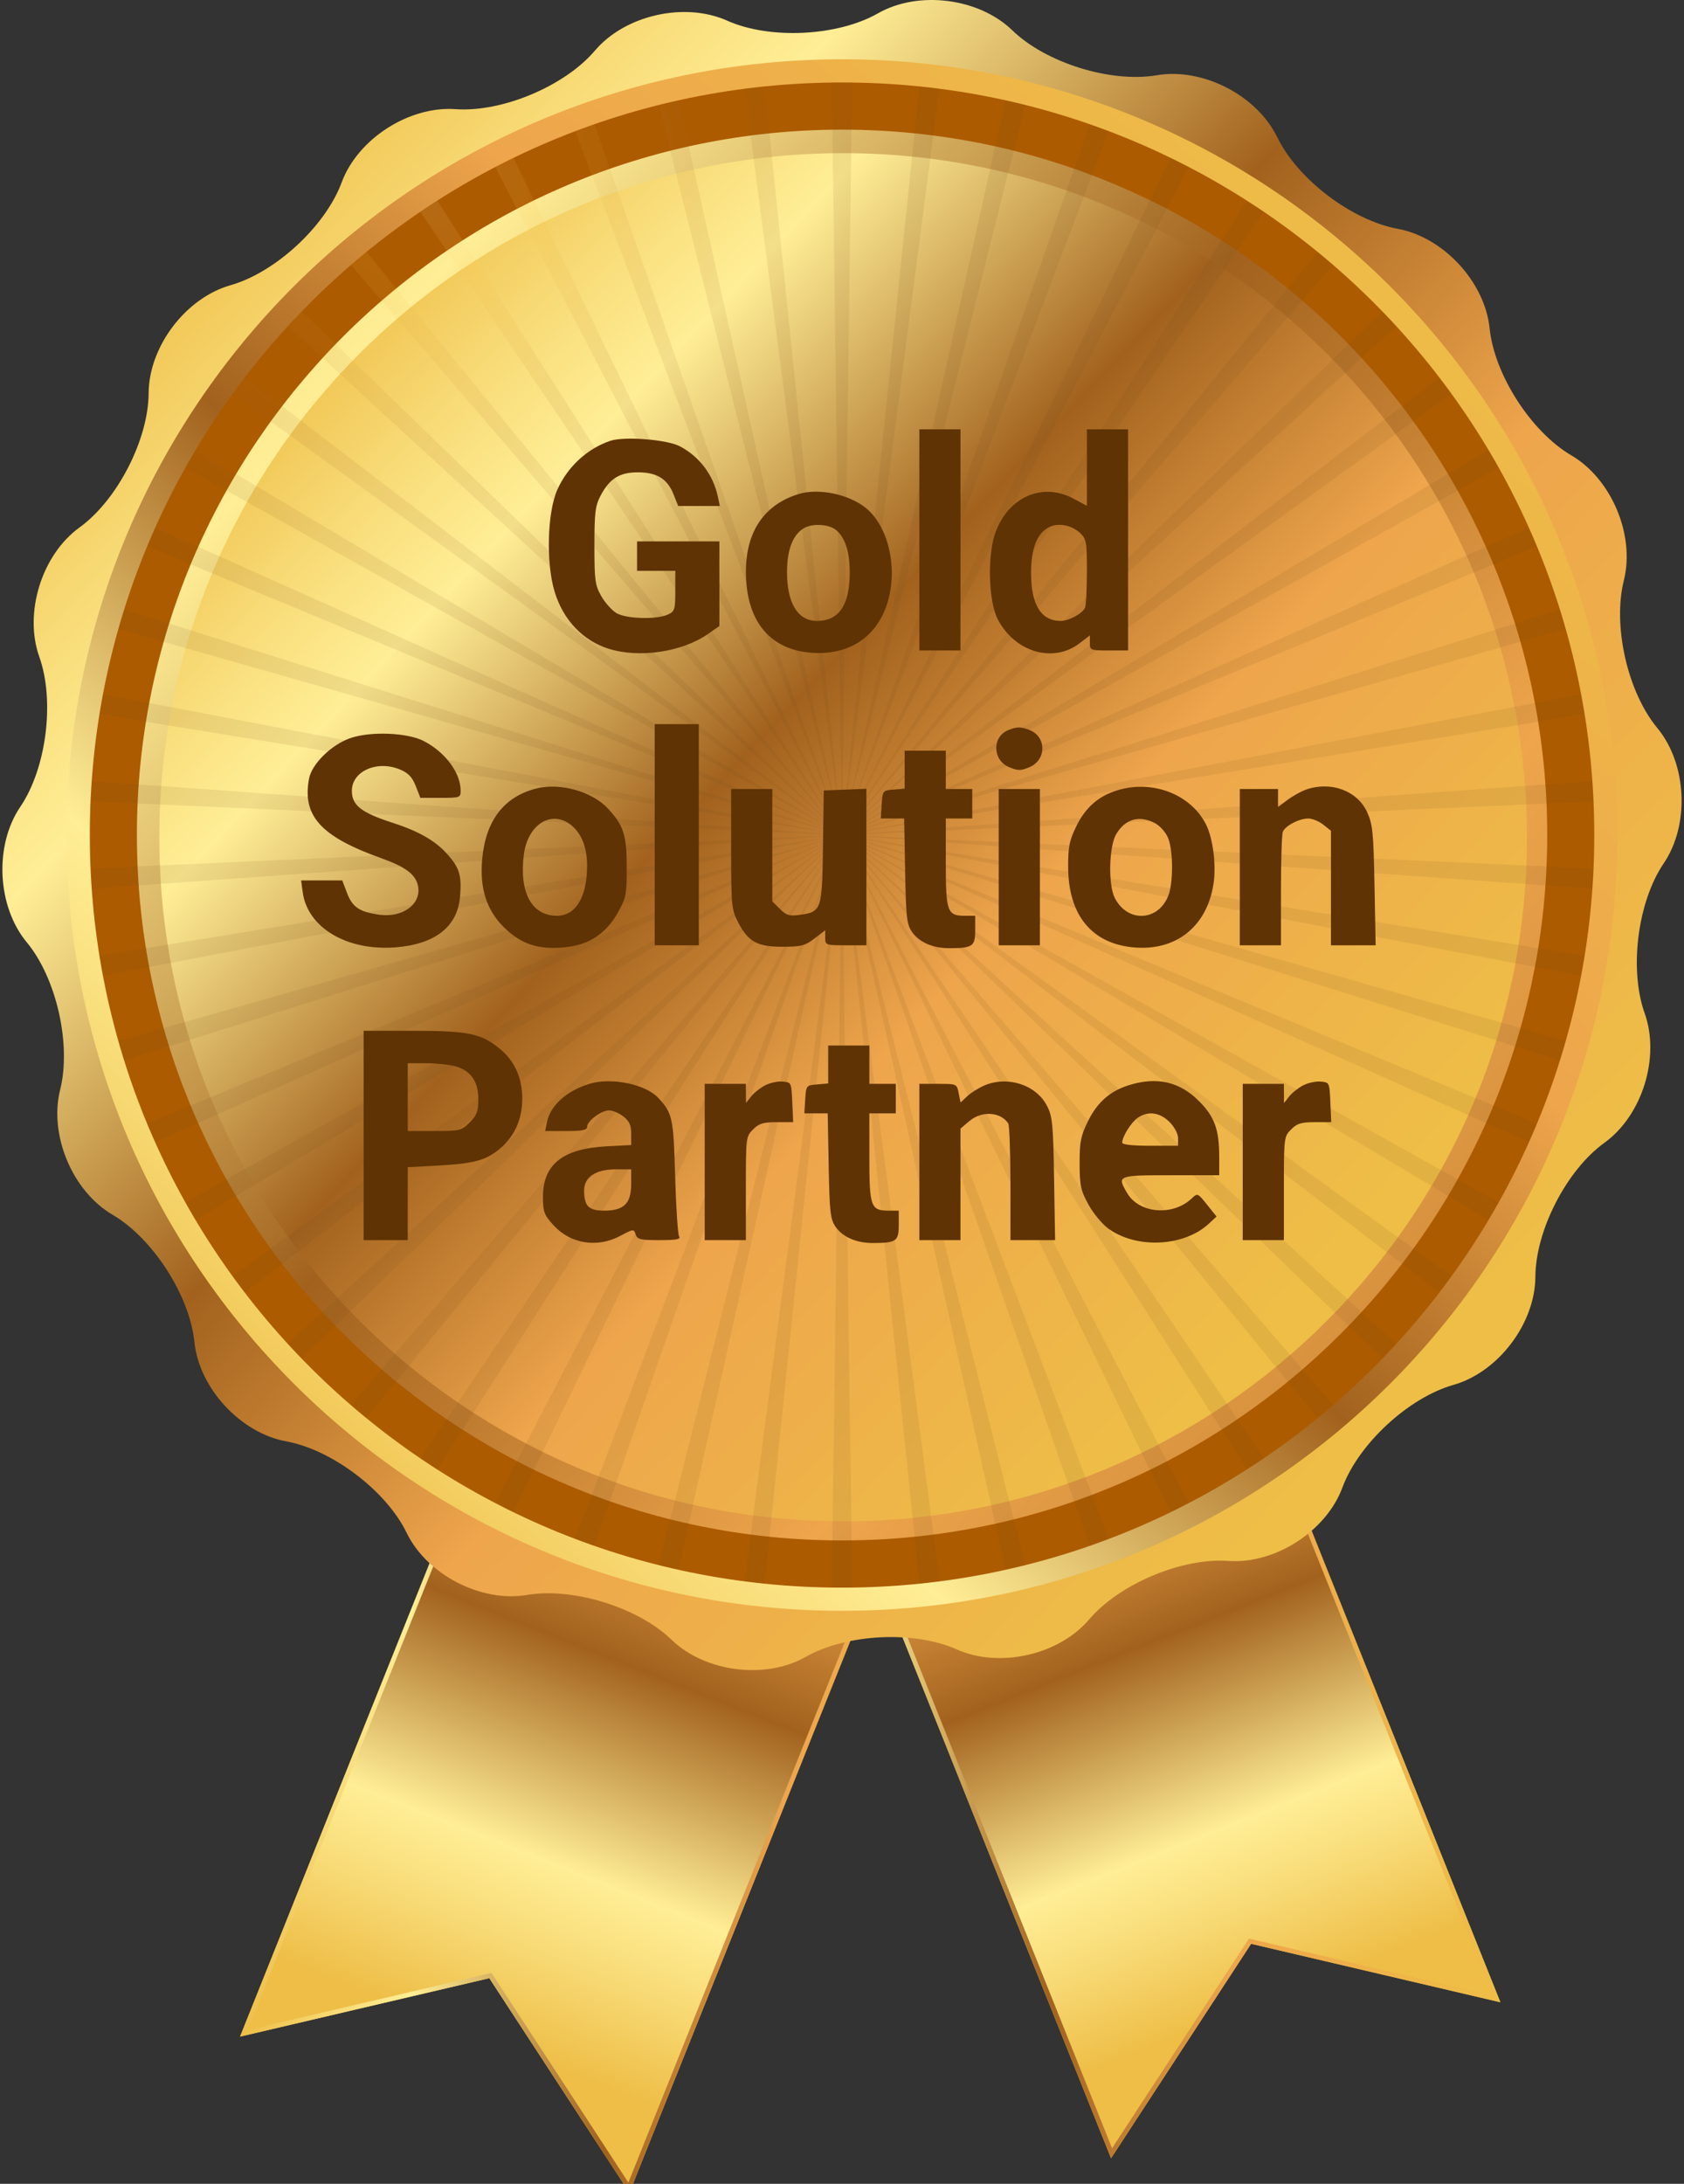
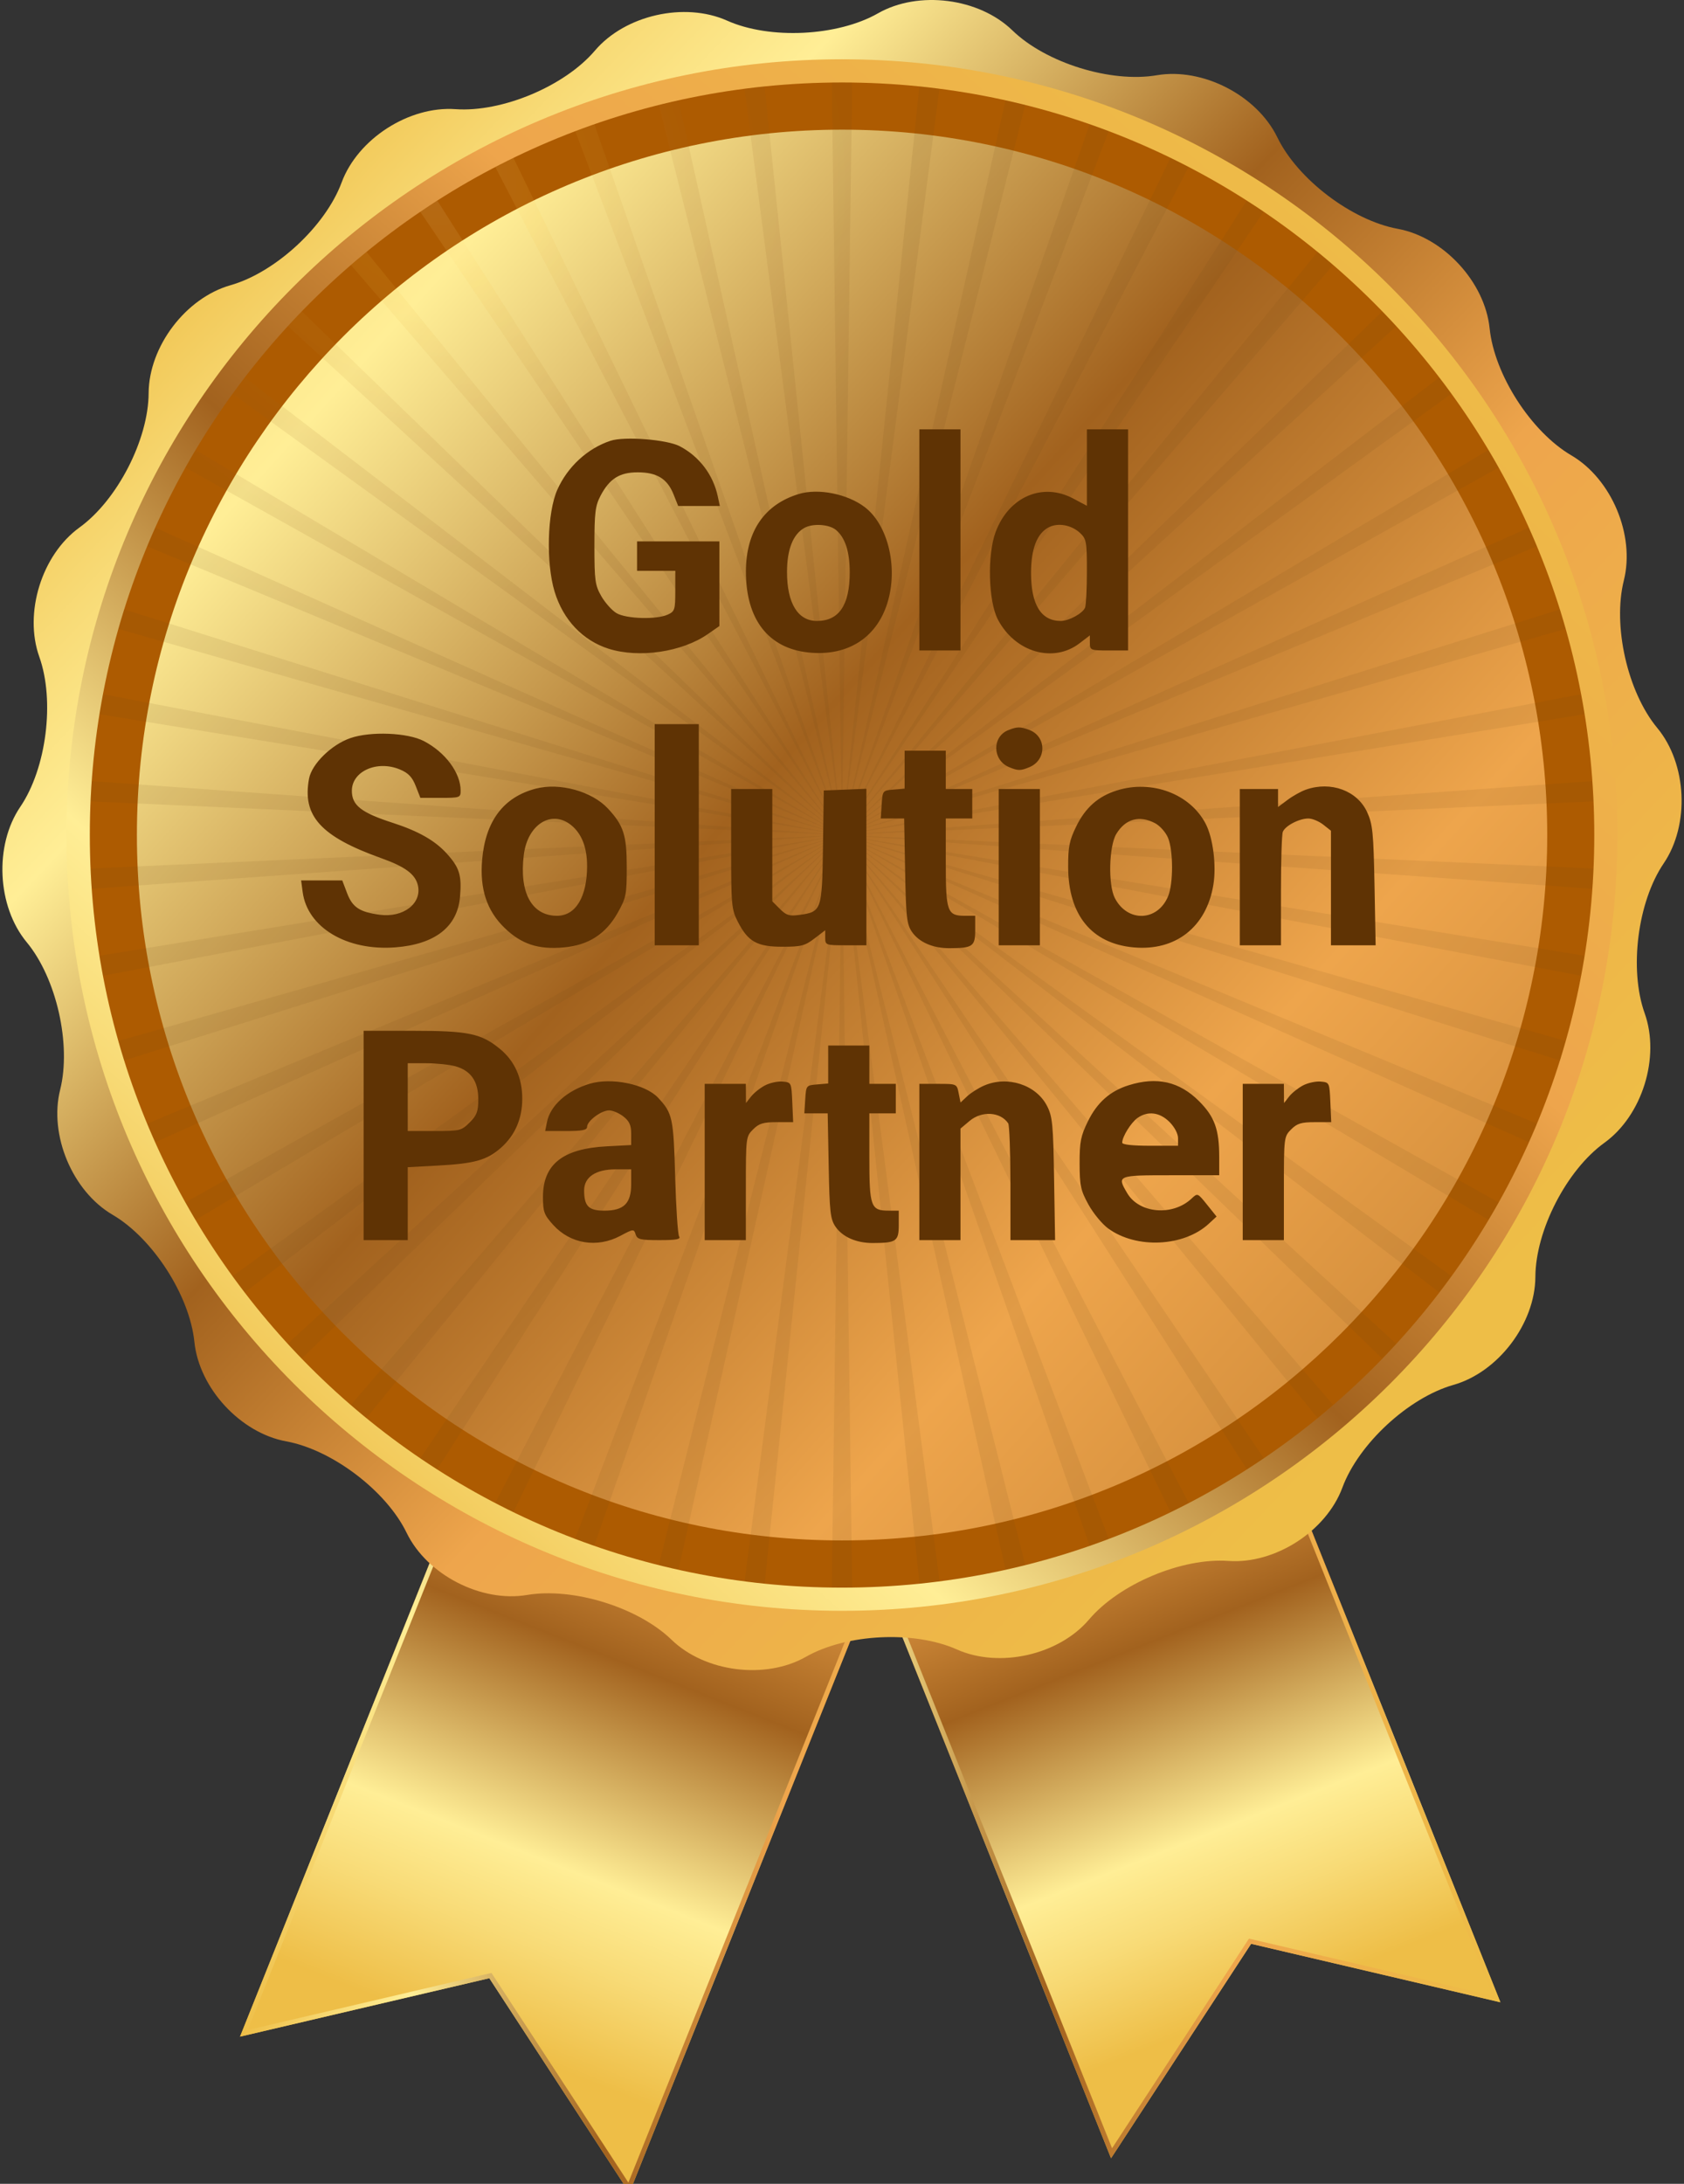
<svg xmlns="http://www.w3.org/2000/svg" width="54" height="70" viewBox="0 0 54 70" fill="none">
  <rect x="0" y="0" width="54" height="70" fill="#333333" stroke="none" />
  <path d="M34.438 30.031L21.954 35.033L35.627 69.18L40.12 62.306L48.114 64.182L34.438 30.031Z" fill="url(#paint0_linear_201_10)" />
  <path d="M34.355 30.226L47.869 63.971L40.152 62.164L40.05 62.141L39.994 62.226L35.66 68.86L22.145 35.115L34.355 30.226ZM34.438 30.031L21.951 35.033L35.627 69.18L40.116 62.306L48.11 64.179L34.438 30.031Z" fill="url(#paint1_linear_201_10)" />
  <path d="M21.373 31.135L33.86 36.133L20.183 70.284L15.691 63.409L7.697 65.282L21.373 31.135Z" fill="url(#paint2_linear_201_10)" />
  <path d="M21.455 31.326L33.665 36.215L20.15 69.96L15.816 63.327L15.76 63.241L15.658 63.264L7.941 65.071L21.455 31.326ZM21.373 31.135L7.697 65.282L15.691 63.409L20.183 70.284L33.86 36.136L21.373 31.135Z" fill="url(#paint3_linear_201_10)" />
  <path d="M49.234 40.933C49.224 42.426 48.041 43.986 46.604 44.392C45.167 44.801 43.565 46.281 43.046 47.682C42.528 49.083 40.883 50.14 39.393 50.034C37.903 49.925 35.891 50.771 34.923 51.91C33.955 53.05 32.049 53.48 30.685 52.872C29.321 52.261 27.144 52.366 25.845 53.106C24.547 53.846 22.608 53.599 21.535 52.561C20.461 51.521 18.38 50.877 16.906 51.124C15.433 51.375 13.695 50.48 13.041 49.136C12.391 47.791 10.653 46.473 9.183 46.202C7.713 45.935 6.385 44.498 6.233 43.011C6.081 41.525 4.898 39.691 3.61 38.938C2.322 38.185 1.565 36.381 1.929 34.931C2.292 33.481 1.813 31.357 0.858 30.204C-0.096 29.054 -0.189 27.099 0.65 25.863C1.489 24.628 1.763 22.464 1.261 21.056C0.759 19.649 1.337 17.783 2.55 16.907C3.759 16.032 4.76 14.093 4.766 12.6C4.776 11.103 5.959 9.547 7.396 9.141C8.833 8.731 10.435 7.252 10.954 5.851C11.472 4.45 13.117 3.393 14.607 3.499C16.097 3.605 18.109 2.762 19.077 1.622C20.045 0.483 21.951 0.053 23.315 0.661C24.679 1.272 26.856 1.167 28.154 0.427C29.453 -0.313 31.392 -0.066 32.465 0.975C33.539 2.016 35.62 2.663 37.094 2.412C38.567 2.161 40.304 3.056 40.959 4.401C41.609 5.745 43.347 7.063 44.817 7.334C46.287 7.602 47.615 9.039 47.767 10.525C47.919 12.012 49.102 13.845 50.39 14.598C51.678 15.355 52.435 17.155 52.071 18.605C51.708 20.056 52.187 22.18 53.142 23.333C54.096 24.482 54.189 26.434 53.35 27.673C52.511 28.909 52.236 31.073 52.739 32.48C53.241 33.887 52.663 35.753 51.45 36.629C50.238 37.501 49.24 39.437 49.234 40.933Z" fill="url(#paint4_linear_201_10)" />
  <path d="M2.134 26.765C2.134 13.033 13.266 1.9 26.998 1.9C40.731 1.9 51.863 13.033 51.863 26.765C51.863 40.498 40.731 51.633 26.998 51.633C13.266 51.63 2.134 40.498 2.134 26.765Z" fill="url(#paint5_linear_201_10)" />
  <path d="M51.123 26.765C51.123 40.088 40.324 50.89 27.002 50.89C13.679 50.89 2.88 40.091 2.88 26.765C2.88 13.442 13.679 2.644 27.002 2.644C40.324 2.644 51.123 13.442 51.123 26.765Z" fill="#AD5B01" />
  <path d="M4.39 26.765C4.39 14.278 14.512 4.156 27.002 4.156C39.492 4.156 49.614 14.278 49.614 26.765C49.614 39.252 39.492 49.377 27.002 49.377C14.512 49.377 4.39 39.252 4.39 26.765Z" fill="url(#paint6_linear_201_10)" />
-   <path d="M27.037 48.765C39.148 48.765 48.965 38.948 48.965 26.837C48.965 14.727 39.148 4.909 27.037 4.909C14.927 4.909 5.109 14.727 5.109 26.837C5.109 38.948 14.927 48.765 27.037 48.765Z" fill="url(#paint7_linear_201_10)" />
  <path opacity="0.1" d="M11.75 45.452L26.998 26.765L11.251 45.032C11.416 45.171 11.581 45.313 11.75 45.452ZM9.679 43.543L26.998 26.761L9.226 43.07C9.375 43.232 9.527 43.387 9.679 43.543ZM21.759 50.308L27.002 26.761L21.125 50.159C21.333 50.216 21.544 50.262 21.759 50.308ZM16.464 48.468L26.998 26.761L15.883 48.167C16.077 48.27 16.269 48.372 16.464 48.468ZM24.521 50.761L27.002 26.765L23.877 50.678C24.088 50.705 24.303 50.737 24.521 50.761ZM19.057 49.542L26.998 26.761L18.443 49.317C18.647 49.396 18.852 49.469 19.057 49.542ZM3.303 31.277L26.998 26.765L3.187 30.636C3.224 30.851 3.263 31.062 3.303 31.277ZM2.946 28.489L27.002 26.765L2.907 27.838C2.913 28.056 2.93 28.271 2.946 28.489ZM3.98 33.992L27.002 26.765L3.802 33.365C3.858 33.573 3.914 33.784 3.98 33.992ZM7.849 41.425L26.998 26.765L7.459 40.903C7.588 41.078 7.716 41.253 7.849 41.425ZM6.273 39.103L27.002 26.761L5.949 38.538C6.051 38.73 6.16 38.918 6.273 39.103ZM4.978 36.612L26.998 26.765L4.717 36.017C4.799 36.216 4.892 36.414 4.978 36.612ZM26.998 50.886C27.108 50.886 27.216 50.88 27.326 50.876L26.998 26.761L26.672 50.876C26.784 50.88 26.89 50.886 26.998 50.886ZM44.771 43.074L26.998 26.765L44.322 43.546C44.474 43.387 44.622 43.232 44.771 43.074ZM46.538 40.9L26.998 26.761L46.148 41.422C46.284 41.253 46.413 41.078 46.538 40.9ZM49.28 36.014L26.998 26.761L49.019 36.609C49.108 36.414 49.197 36.216 49.28 36.014ZM48.051 38.538L26.998 26.761L47.727 39.099C47.84 38.918 47.946 38.726 48.051 38.538ZM50.81 30.636L26.998 26.765L50.694 31.277C50.734 31.062 50.773 30.851 50.81 30.636ZM50.202 33.365L27.002 26.765L50.023 33.992C50.083 33.784 50.142 33.573 50.202 33.365ZM2.903 25.688L26.998 26.765L2.943 25.037C2.93 25.252 2.913 25.47 2.903 25.688ZM35.551 49.32L26.998 26.765L34.94 49.545C35.145 49.469 35.349 49.396 35.551 49.32ZM42.746 45.029L26.998 26.765L42.25 45.452C42.419 45.313 42.581 45.171 42.746 45.029ZM30.127 50.678L27.002 26.765L29.483 50.761C29.697 50.737 29.909 50.705 30.127 50.678ZM32.875 50.163L26.998 26.765L32.241 50.311C32.452 50.262 32.664 50.216 32.875 50.163ZM40.526 46.74L27.002 26.765L39.981 47.094C40.159 46.975 40.344 46.863 40.526 46.74ZM38.114 48.171L26.998 26.765L37.533 48.471C37.731 48.372 37.923 48.27 38.114 48.171ZM14.023 47.094L27.002 26.765L13.478 46.74C13.653 46.863 13.838 46.975 14.023 47.094ZM42.25 8.074L27.002 26.761L42.749 8.493C42.581 8.355 42.419 8.213 42.25 8.074ZM39.978 6.432L26.998 26.761L40.523 6.785C40.344 6.667 40.159 6.551 39.978 6.432ZM44.322 9.983L27.002 26.765L44.771 10.456C44.622 10.294 44.47 10.138 44.322 9.983ZM34.94 3.984L26.998 26.761L35.551 4.205C35.349 4.129 35.145 4.057 34.94 3.984ZM46.148 12.101L26.998 26.761L46.538 12.623C46.413 12.447 46.281 12.272 46.148 12.101ZM37.533 5.058L26.998 26.761L38.114 5.355C37.923 5.256 37.731 5.154 37.533 5.058ZM49.019 16.914L26.998 26.765L49.28 17.512C49.197 17.31 49.108 17.112 49.019 16.914ZM51.054 25.037L26.998 26.765L51.094 25.688C51.084 25.47 51.071 25.252 51.054 25.037ZM50.694 22.252L26.998 26.765L50.81 22.893C50.773 22.678 50.734 22.463 50.694 22.252ZM51.094 27.838L26.998 26.765L51.054 28.489C51.071 28.271 51.087 28.056 51.094 27.838ZM50.02 19.533L27.002 26.761L50.198 20.161C50.142 19.953 50.083 19.741 50.02 19.533ZM32.241 3.218L26.998 26.761L32.875 3.363C32.664 3.314 32.452 3.267 32.241 3.218ZM47.727 14.423L27.002 26.765L48.054 14.988C47.946 14.8 47.837 14.608 47.727 14.423ZM13.474 6.785L26.998 26.761L14.023 6.432C13.841 6.551 13.656 6.667 13.474 6.785ZM7.459 12.626L26.998 26.765L7.849 12.101C7.716 12.272 7.588 12.447 7.459 12.626ZM9.229 10.452L26.998 26.761L9.679 9.98C9.527 10.138 9.375 10.294 9.229 10.452ZM5.949 14.988L27.002 26.765L6.273 14.423C6.16 14.608 6.055 14.796 5.949 14.988ZM11.254 8.497L26.998 26.765L11.75 8.074C11.581 8.213 11.419 8.355 11.254 8.497ZM29.479 2.768L26.998 26.765L30.123 2.851C29.909 2.821 29.697 2.788 29.479 2.768ZM4.717 17.512L26.998 26.765L4.981 16.914C4.892 17.112 4.803 17.31 4.717 17.512ZM3.799 20.161L26.998 26.761L3.98 19.533C3.914 19.741 3.858 19.953 3.799 20.161ZM3.191 22.893L27.002 26.765L3.306 22.252C3.263 22.463 3.224 22.675 3.191 22.893ZM26.998 2.64C26.89 2.64 26.78 2.646 26.672 2.65L26.998 26.765L27.326 2.65C27.216 2.646 27.108 2.64 26.998 2.64ZM21.125 3.366L27.002 26.765L21.759 3.221C21.544 3.267 21.333 3.314 21.125 3.366ZM23.873 2.848L26.998 26.761L24.518 2.765C24.303 2.788 24.088 2.821 23.873 2.848ZM18.446 4.205L27.002 26.761L19.06 3.984C18.852 4.057 18.647 4.129 18.446 4.205ZM15.883 5.355L26.998 26.761L16.464 5.058C16.269 5.154 16.077 5.256 15.883 5.355Z" fill="url(#paint8_radial_201_10)" />
  <path fill-rule="evenodd" clip-rule="evenodd" d="M29.48 17.306V20.85H30.139H30.799V17.306V13.762H30.139H29.48V17.306ZM34.853 14.988V16.213L34.415 15.98C33.431 15.455 32.352 15.92 31.927 17.051C31.654 17.776 31.692 19.275 31.998 19.857C32.549 20.908 33.774 21.265 34.617 20.62L34.948 20.367V20.608C34.948 20.842 34.967 20.85 35.561 20.85H36.173V17.306V13.762H35.514H34.853V14.988ZM19.579 14.128C18.84 14.371 18.2 14.959 17.871 15.699C17.548 16.426 17.505 18.044 17.784 18.964C18.058 19.869 18.69 20.535 19.521 20.796C20.501 21.103 21.87 20.9 22.696 20.326L23.068 20.068V18.71V17.353H21.748H20.428V17.825V18.298H21.041H21.654V18.944C21.654 19.545 21.637 19.598 21.414 19.7C21.052 19.866 20.08 19.838 19.768 19.653C19.623 19.567 19.404 19.322 19.282 19.11C19.082 18.759 19.061 18.61 19.061 17.495C19.061 16.436 19.088 16.215 19.256 15.893C19.545 15.342 19.868 15.139 20.454 15.14C21.066 15.141 21.399 15.347 21.598 15.846L21.747 16.219H22.415H23.083L23.017 15.912C22.868 15.216 22.425 14.632 21.796 14.303C21.386 14.089 20.027 13.981 19.579 14.128ZM25.613 15.835C24.512 16.171 23.923 17.031 23.919 18.31C23.915 19.848 24.634 20.781 25.928 20.915C27.209 21.048 28.164 20.415 28.487 19.219C28.786 18.111 28.454 16.809 27.732 16.257C27.174 15.831 26.239 15.644 25.613 15.835ZM26.807 16.987C27.101 17.232 27.247 17.682 27.248 18.345C27.248 19.396 26.905 19.904 26.196 19.904C25.585 19.904 25.237 19.336 25.237 18.339C25.237 17.613 25.427 17.129 25.791 16.923C26.063 16.77 26.585 16.803 26.807 16.987ZM34.637 17.087C34.837 17.276 34.853 17.37 34.853 18.307C34.853 18.865 34.827 19.391 34.795 19.475C34.725 19.658 34.277 19.904 34.014 19.904C33.384 19.904 33.062 19.384 33.062 18.366C33.062 17.59 33.253 17.097 33.628 16.903C33.929 16.747 34.359 16.826 34.637 17.087ZM20.994 26.756V30.3H21.701H22.408V26.756V23.212H21.701H20.994V26.756ZM32.331 23.404C31.805 23.616 31.823 24.366 32.358 24.59C32.644 24.709 32.727 24.709 33.012 24.59C33.563 24.359 33.562 23.61 33.01 23.399C32.722 23.29 32.614 23.29 32.331 23.404ZM11.236 23.659C10.629 23.868 9.999 24.486 9.91 24.958C9.686 26.155 10.286 26.815 12.226 27.508C12.987 27.78 13.309 28.016 13.397 28.365C13.544 28.953 12.936 29.426 12.17 29.321C11.531 29.233 11.303 29.082 11.131 28.632L10.975 28.221H10.315H9.656L9.706 28.596C9.858 29.732 11.118 30.484 12.672 30.367C13.952 30.27 14.672 29.706 14.752 28.738C14.809 28.054 14.734 27.812 14.327 27.361C13.954 26.947 13.421 26.643 12.603 26.378C11.583 26.049 11.283 25.815 11.283 25.348C11.283 24.719 12.095 24.359 12.825 24.665C13.096 24.779 13.218 24.907 13.331 25.195L13.48 25.575H14.126C14.747 25.575 14.771 25.566 14.771 25.345C14.771 24.774 14.283 24.115 13.593 23.755C13.073 23.483 11.885 23.435 11.236 23.659ZM29.008 24.671V25.28L28.654 25.309C28.304 25.338 28.301 25.343 28.272 25.787L28.243 26.236H28.618H28.993L29.024 27.914C29.051 29.39 29.077 29.624 29.239 29.864C29.466 30.2 29.91 30.395 30.443 30.393C31.192 30.391 31.271 30.336 31.271 29.817V29.355H30.948C30.373 29.355 30.328 29.229 30.328 27.647V26.236H30.752H31.177V25.764V25.291H30.752H30.328V24.677V24.063H29.668H29.008V24.671ZM17.176 25.28C16.143 25.552 15.566 26.32 15.46 27.564C15.381 28.493 15.61 29.19 16.176 29.739C16.716 30.264 17.26 30.443 18.082 30.368C18.87 30.297 19.422 29.942 19.806 29.261C20.079 28.775 20.098 28.678 20.098 27.796C20.098 26.776 19.997 26.459 19.498 25.921C18.983 25.364 17.944 25.077 17.176 25.28ZM35.817 25.336C35.217 25.523 34.805 25.887 34.512 26.488C34.291 26.941 34.25 27.142 34.252 27.788C34.256 29.329 35.004 30.247 36.355 30.368C37.701 30.489 38.688 29.712 38.909 28.358C39.009 27.743 38.899 26.865 38.664 26.41C38.168 25.449 36.938 24.985 35.817 25.336ZM41.877 25.311C41.722 25.365 41.457 25.513 41.288 25.639L40.982 25.868V25.58V25.291H40.369H39.756V27.796V30.3H40.416H41.076V28.559C41.076 27.602 41.102 26.75 41.135 26.666C41.209 26.471 41.658 26.236 41.954 26.236C42.08 26.236 42.294 26.325 42.431 26.432L42.679 26.628V28.464V30.3H43.396H44.112L44.076 28.386C44.044 26.692 44.017 26.423 43.842 26.038C43.528 25.345 42.678 25.03 41.877 25.311ZM23.445 27.209C23.445 29.011 23.458 29.151 23.658 29.542C23.985 30.184 24.275 30.347 25.086 30.347C25.69 30.347 25.811 30.316 26.116 30.083L26.462 29.818V30.059C26.462 30.294 26.478 30.3 27.122 30.3H27.782V27.791V25.283L27.099 25.311L26.415 25.338L26.39 27.145C26.361 29.185 26.345 29.231 25.628 29.327C25.311 29.37 25.213 29.34 25.008 29.134L24.765 28.891V27.091V25.291H24.105H23.445V27.209ZM32.025 27.796V30.3H32.685H33.345V27.796V25.291H32.685H32.025V27.796ZM18.306 26.441C18.649 26.712 18.826 27.159 18.826 27.758C18.826 28.747 18.46 29.355 17.865 29.355C17.05 29.355 16.645 28.613 16.797 27.398C16.918 26.43 17.679 25.947 18.306 26.441ZM37.034 26.384C37.193 26.467 37.379 26.675 37.454 26.854C37.625 27.265 37.627 28.323 37.456 28.731C37.119 29.54 36.154 29.572 35.749 28.787C35.53 28.363 35.559 27.121 35.797 26.729C36.09 26.248 36.533 26.124 37.034 26.384ZM11.66 36.396V39.751H12.367H13.075V38.582V37.413L14.041 37.361C15.215 37.298 15.615 37.186 16.062 36.793C16.515 36.394 16.747 35.858 16.747 35.214C16.747 34.556 16.505 34.013 16.038 33.627C15.433 33.127 15.021 33.041 13.246 33.041H11.66V36.396ZM26.557 34.122V34.73L26.203 34.76C25.853 34.789 25.849 34.793 25.821 35.238L25.792 35.687H26.167H26.541L26.573 37.364C26.6 38.841 26.626 39.074 26.788 39.315C27.015 39.65 27.459 39.845 27.991 39.844C28.741 39.841 28.82 39.787 28.82 39.267V38.806H28.496C27.922 38.806 27.877 38.68 27.877 37.098V35.687H28.301H28.725V35.214V34.742H28.301H27.877V34.127V33.513H27.217H26.557V34.122ZM14.602 34.178C15.098 34.316 15.337 34.66 15.337 35.234C15.337 35.624 15.292 35.747 15.062 35.978C14.797 36.242 14.75 36.254 13.93 36.254H13.075V35.167V34.08L13.664 34.081C13.988 34.081 14.41 34.125 14.602 34.178ZM18.904 34.74C18.176 34.96 17.645 35.438 17.539 35.967L17.482 36.254H18.154C18.673 36.254 18.826 36.223 18.826 36.119C18.826 35.931 19.28 35.592 19.533 35.592C19.648 35.592 19.855 35.681 19.991 35.788C20.182 35.938 20.24 36.068 20.24 36.343V36.703L19.458 36.744C18.045 36.818 17.411 37.321 17.411 38.367C17.411 38.842 17.447 38.939 17.738 39.262C18.287 39.871 19.145 40.011 19.891 39.614C20.311 39.39 20.326 39.389 20.383 39.567C20.434 39.727 20.53 39.751 21.147 39.751C21.69 39.751 21.836 39.723 21.777 39.632C21.735 39.567 21.678 38.706 21.65 37.719C21.597 35.829 21.566 35.684 21.104 35.188C20.697 34.751 19.603 34.528 18.904 34.74ZM24.53 34.792C24.374 34.873 24.174 35.034 24.084 35.148L23.921 35.356L23.919 35.049L23.917 34.742H23.257H22.597V37.246V39.751H23.257H23.917V38.092C23.917 36.458 23.92 36.431 24.148 36.202C24.339 36.011 24.473 35.97 24.907 35.97H25.434L25.406 35.332C25.378 34.699 25.376 34.694 25.095 34.669C24.94 34.655 24.685 34.71 24.53 34.792ZM31.554 34.798C31.373 34.877 31.13 35.031 31.013 35.141L30.801 35.34L30.741 35.041C30.682 34.743 30.68 34.742 30.081 34.742H29.48V37.246V39.751H30.139H30.799V37.963V36.176L31.09 35.931C31.484 35.599 32.082 35.636 32.33 36.008C32.368 36.065 32.4 36.931 32.401 37.931L32.402 39.751H33.117H33.833L33.801 37.789C33.773 36.033 33.749 35.789 33.575 35.45C33.226 34.769 32.304 34.472 31.554 34.798ZM36.194 34.786C35.593 34.974 35.182 35.338 34.884 35.946C34.655 36.415 34.618 36.601 34.619 37.293C34.621 38.006 34.653 38.154 34.902 38.609C35.057 38.891 35.343 39.238 35.539 39.38C36.445 40.038 37.968 39.964 38.766 39.222L39.011 38.995L38.707 38.616C38.404 38.238 38.403 38.237 38.208 38.42C37.602 38.989 36.53 38.898 36.146 38.246C35.811 37.678 35.826 37.671 37.541 37.671H39.096L39.096 37.081C39.095 36.202 38.948 35.796 38.449 35.296C37.822 34.668 37.097 34.504 36.194 34.786ZM41.783 34.792C41.628 34.873 41.427 35.034 41.337 35.148L41.175 35.356L41.172 35.049L41.17 34.742H40.51H39.85V37.246V39.751H40.51H41.17V38.092C41.17 36.458 41.174 36.431 41.402 36.202C41.592 36.011 41.726 35.97 42.16 35.97H42.688L42.66 35.332C42.632 34.699 42.63 34.694 42.349 34.669C42.193 34.655 41.939 34.71 41.783 34.792ZM37.501 35.963C37.663 36.125 37.776 36.34 37.776 36.483V36.726H36.881C36.318 36.726 35.985 36.69 35.985 36.627C35.985 36.437 36.268 35.981 36.477 35.834C36.807 35.602 37.189 35.651 37.501 35.963ZM20.24 37.951C20.24 38.575 20.007 38.806 19.377 38.806C18.875 38.806 18.731 38.661 18.731 38.157C18.731 37.732 19.102 37.482 19.734 37.482H20.24V37.951Z" fill="#5F3304" />
  <defs>
    <linearGradient id="paint0_linear_201_10" x1="40.766" y1="64.102" x2="30.806" y2="38.919" gradientUnits="userSpaceOnUse">
      <stop stop-color="#EEBE47" />
      <stop offset="0.12" stop-color="#F8DB77" />
      <stop offset="0.21" stop-color="#FFEE96" />
      <stop offset="0.446" stop-color="#A2621E" />
      <stop offset="0.667" stop-color="#EEA54C" />
      <stop offset="1" stop-color="#EEBE47" />
    </linearGradient>
    <linearGradient id="paint1_linear_201_10" x1="21.952" y1="49.606" x2="48.114" y2="49.606" gradientUnits="userSpaceOnUse">
      <stop stop-color="#EEBE47" />
      <stop offset="0.12" stop-color="#F8DB77" />
      <stop offset="0.21" stop-color="#FFEE96" />
      <stop offset="0.446" stop-color="#A2621E" />
      <stop offset="0.667" stop-color="#EEA54C" />
      <stop offset="1" stop-color="#EEBE47" />
    </linearGradient>
    <linearGradient id="paint2_linear_201_10" x1="15.045" y1="65.203" x2="25.667" y2="38.345" gradientUnits="userSpaceOnUse">
      <stop stop-color="#EEBE47" />
      <stop offset="0.12" stop-color="#F8DB77" />
      <stop offset="0.21" stop-color="#FFEE96" />
      <stop offset="0.446" stop-color="#A2621E" />
      <stop offset="0.667" stop-color="#EEA54C" />
      <stop offset="1" stop-color="#EEBE47" />
    </linearGradient>
    <linearGradient id="paint3_linear_201_10" x1="7.697" y1="50.708" x2="33.858" y2="50.708" gradientUnits="userSpaceOnUse">
      <stop stop-color="#EEBE47" />
      <stop offset="0.12" stop-color="#F8DB77" />
      <stop offset="0.21" stop-color="#FFEE96" />
      <stop offset="0.446" stop-color="#A2621E" />
      <stop offset="0.667" stop-color="#EEA54C" />
      <stop offset="1" stop-color="#EEBE47" />
    </linearGradient>
    <linearGradient id="paint4_linear_201_10" x1="5.735" y1="6.623" x2="45.235" y2="44.036" gradientUnits="userSpaceOnUse">
      <stop stop-color="#EEBE47" />
      <stop offset="0.12" stop-color="#F8DB77" />
      <stop offset="0.21" stop-color="#FFEE96" />
      <stop offset="0.446" stop-color="#A2621E" />
      <stop offset="0.667" stop-color="#EEA54C" />
      <stop offset="1" stop-color="#EEBE47" />
    </linearGradient>
    <linearGradient id="paint5_linear_201_10" x1="8.613" y1="47.255" x2="45.008" y2="6.695" gradientUnits="userSpaceOnUse">
      <stop stop-color="#EEBE47" />
      <stop offset="0.12" stop-color="#F8DB77" />
      <stop offset="0.21" stop-color="#FFEE96" />
      <stop offset="0.446" stop-color="#A2621E" />
      <stop offset="0.667" stop-color="#EEA54C" />
      <stop offset="1" stop-color="#EEBE47" />
    </linearGradient>
    <linearGradient id="paint6_linear_201_10" x1="-1.292" y1="1.208" x2="57.087" y2="53.941" gradientUnits="userSpaceOnUse">
      <stop stop-color="#EEBE47" />
      <stop offset="0.12" stop-color="#F8DB77" />
      <stop offset="0.21" stop-color="#FFEE96" />
      <stop offset="0.446" stop-color="#A2621E" />
      <stop offset="0.667" stop-color="#EEA54C" />
      <stop offset="1" stop-color="#A96922" />
    </linearGradient>
    <linearGradient id="paint7_linear_201_10" x1="9.718" y1="10.335" x2="42.067" y2="40.797" gradientUnits="userSpaceOnUse">
      <stop stop-color="#EEBE47" />
      <stop offset="0.12" stop-color="#F8DB77" />
      <stop offset="0.21" stop-color="#FFEE96" />
      <stop offset="0.446" stop-color="#A2621E" />
      <stop offset="0.667" stop-color="#EEA54C" />
      <stop offset="1" stop-color="#EEBE47" />
    </linearGradient>
    <radialGradient id="paint8_radial_201_10" cx="0" cy="0" r="1" gradientUnits="userSpaceOnUse" gradientTransform="translate(14.013 5.874) scale(59.17 59.17)">
      <stop stop-color="#FFF1D1" />
      <stop offset="0.054" stop-color="#FFC94C" />
      <stop offset="0.14" stop-color="#A2621E" />
      <stop offset="0.163" stop-color="#965B1C" />
      <stop offset="0.25" stop-color="#6E4314" />
    </radialGradient>
  </defs>
</svg>